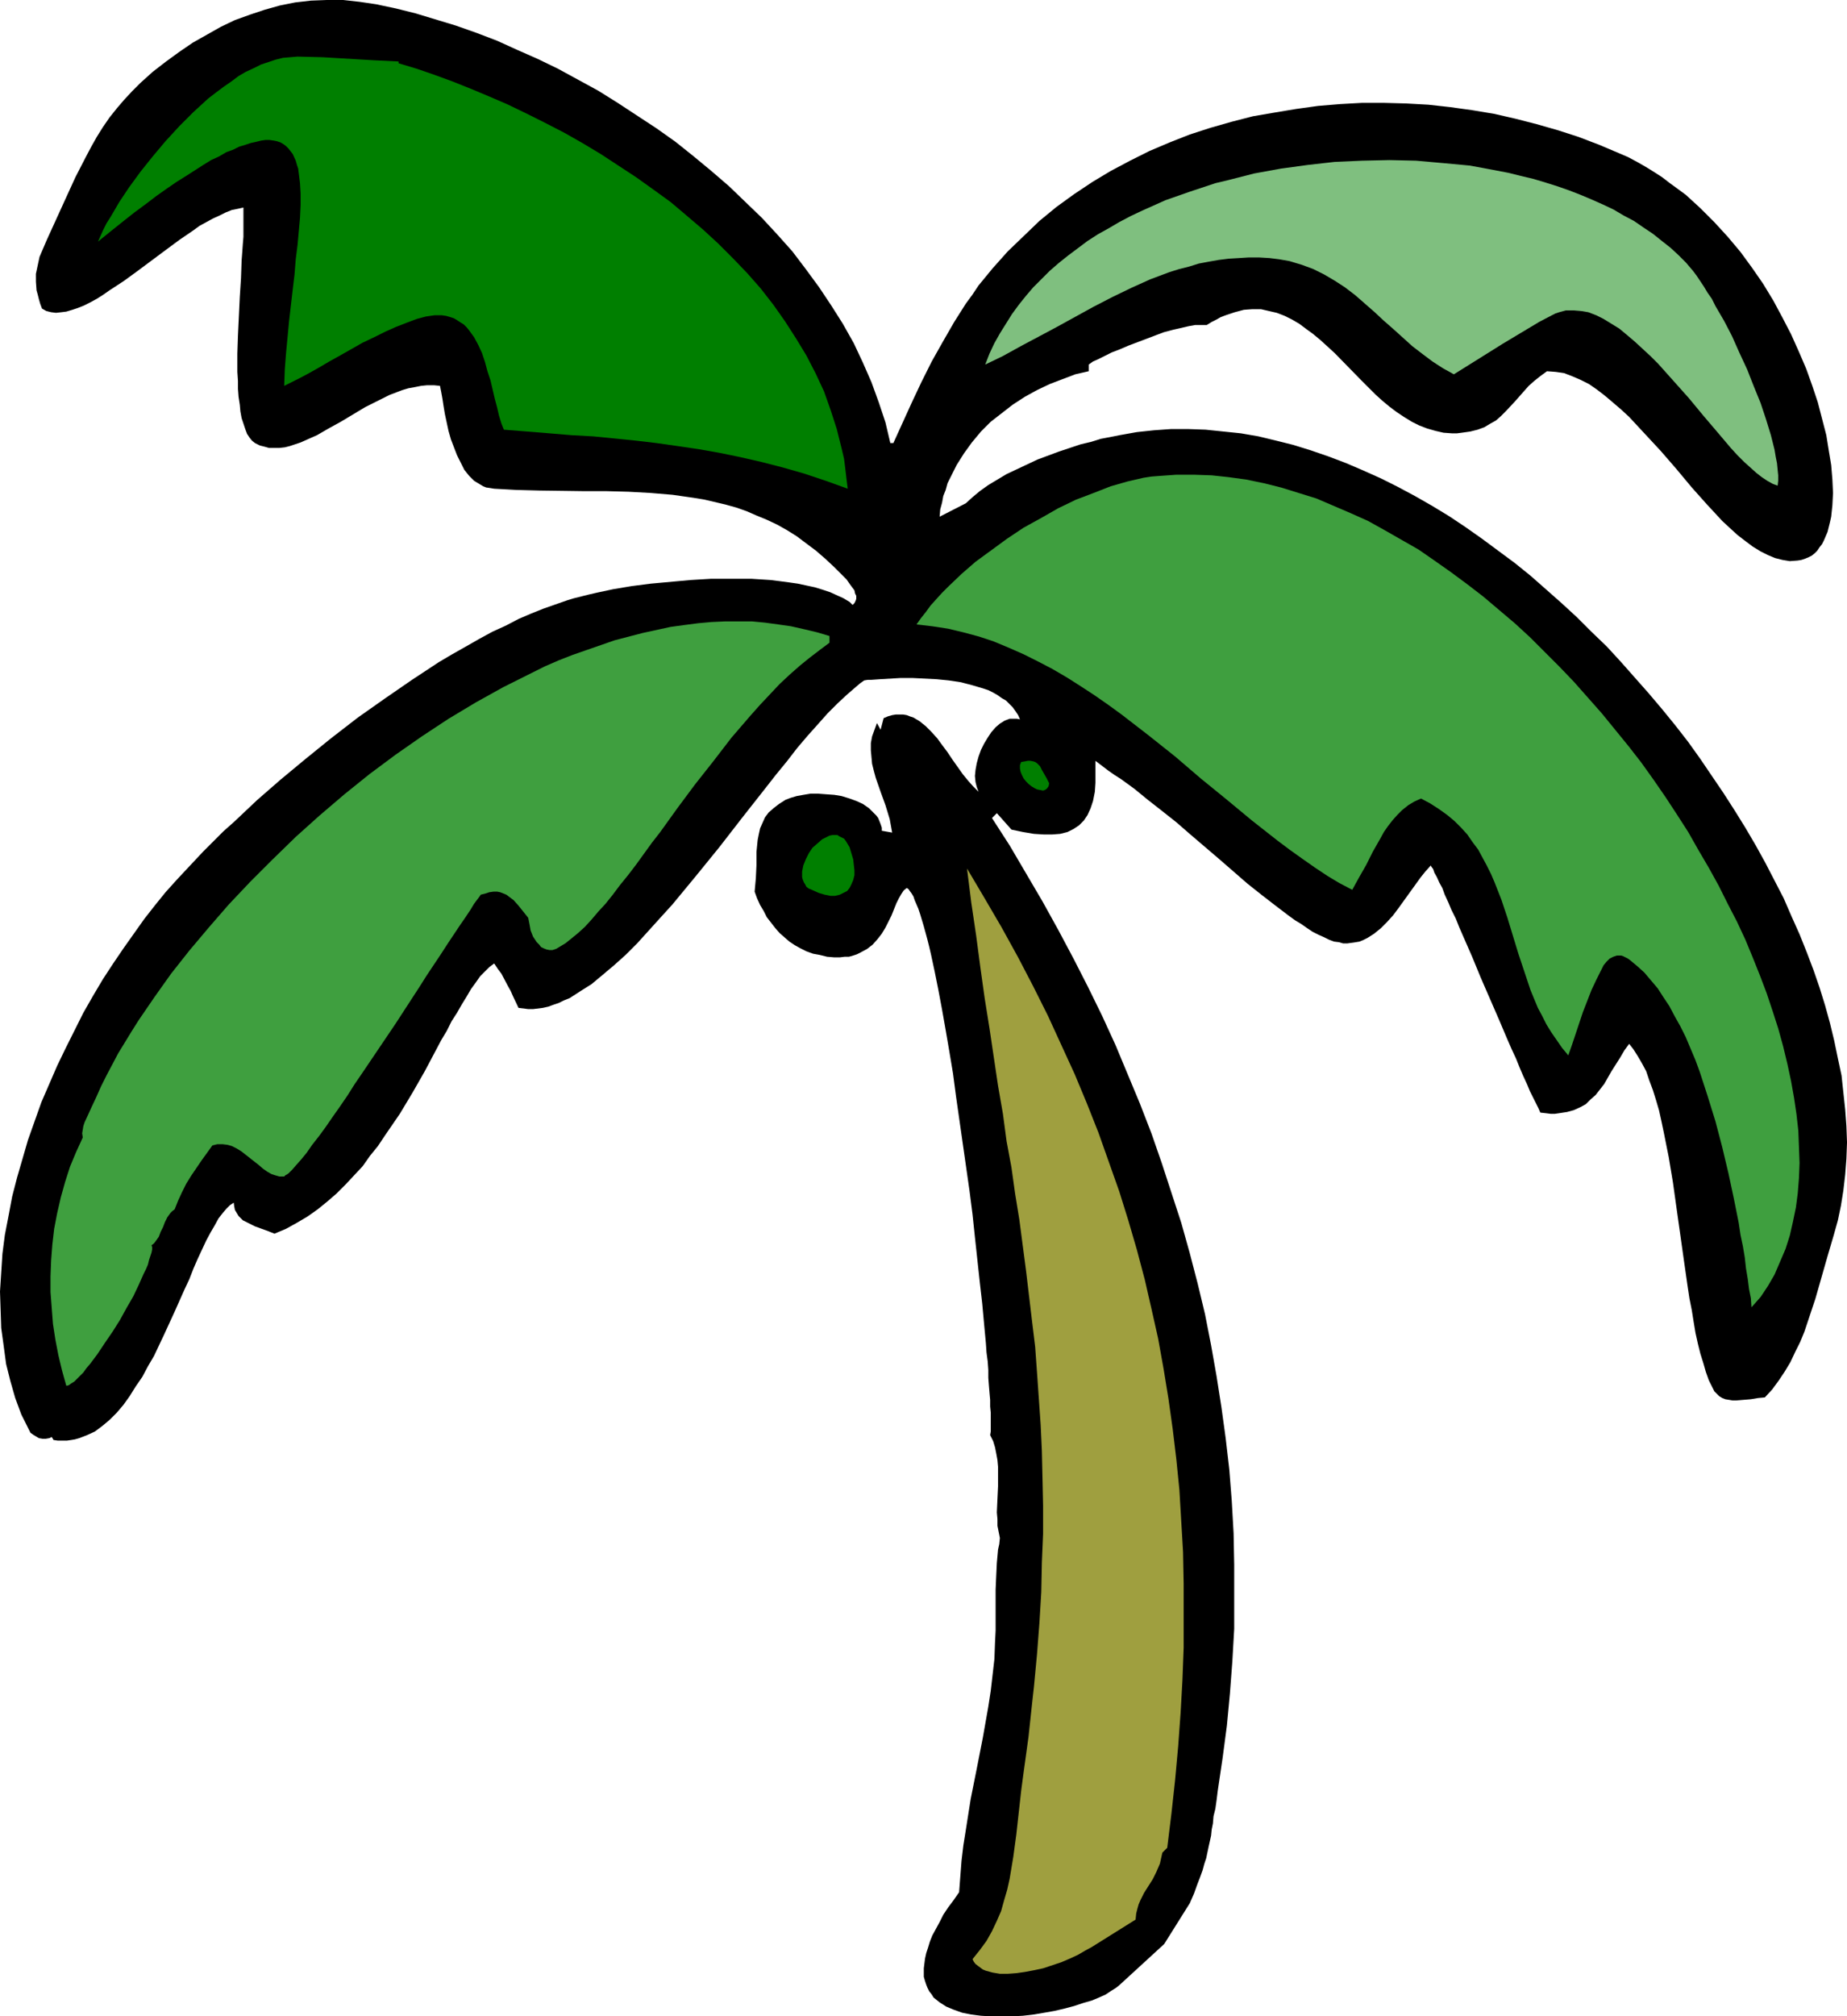
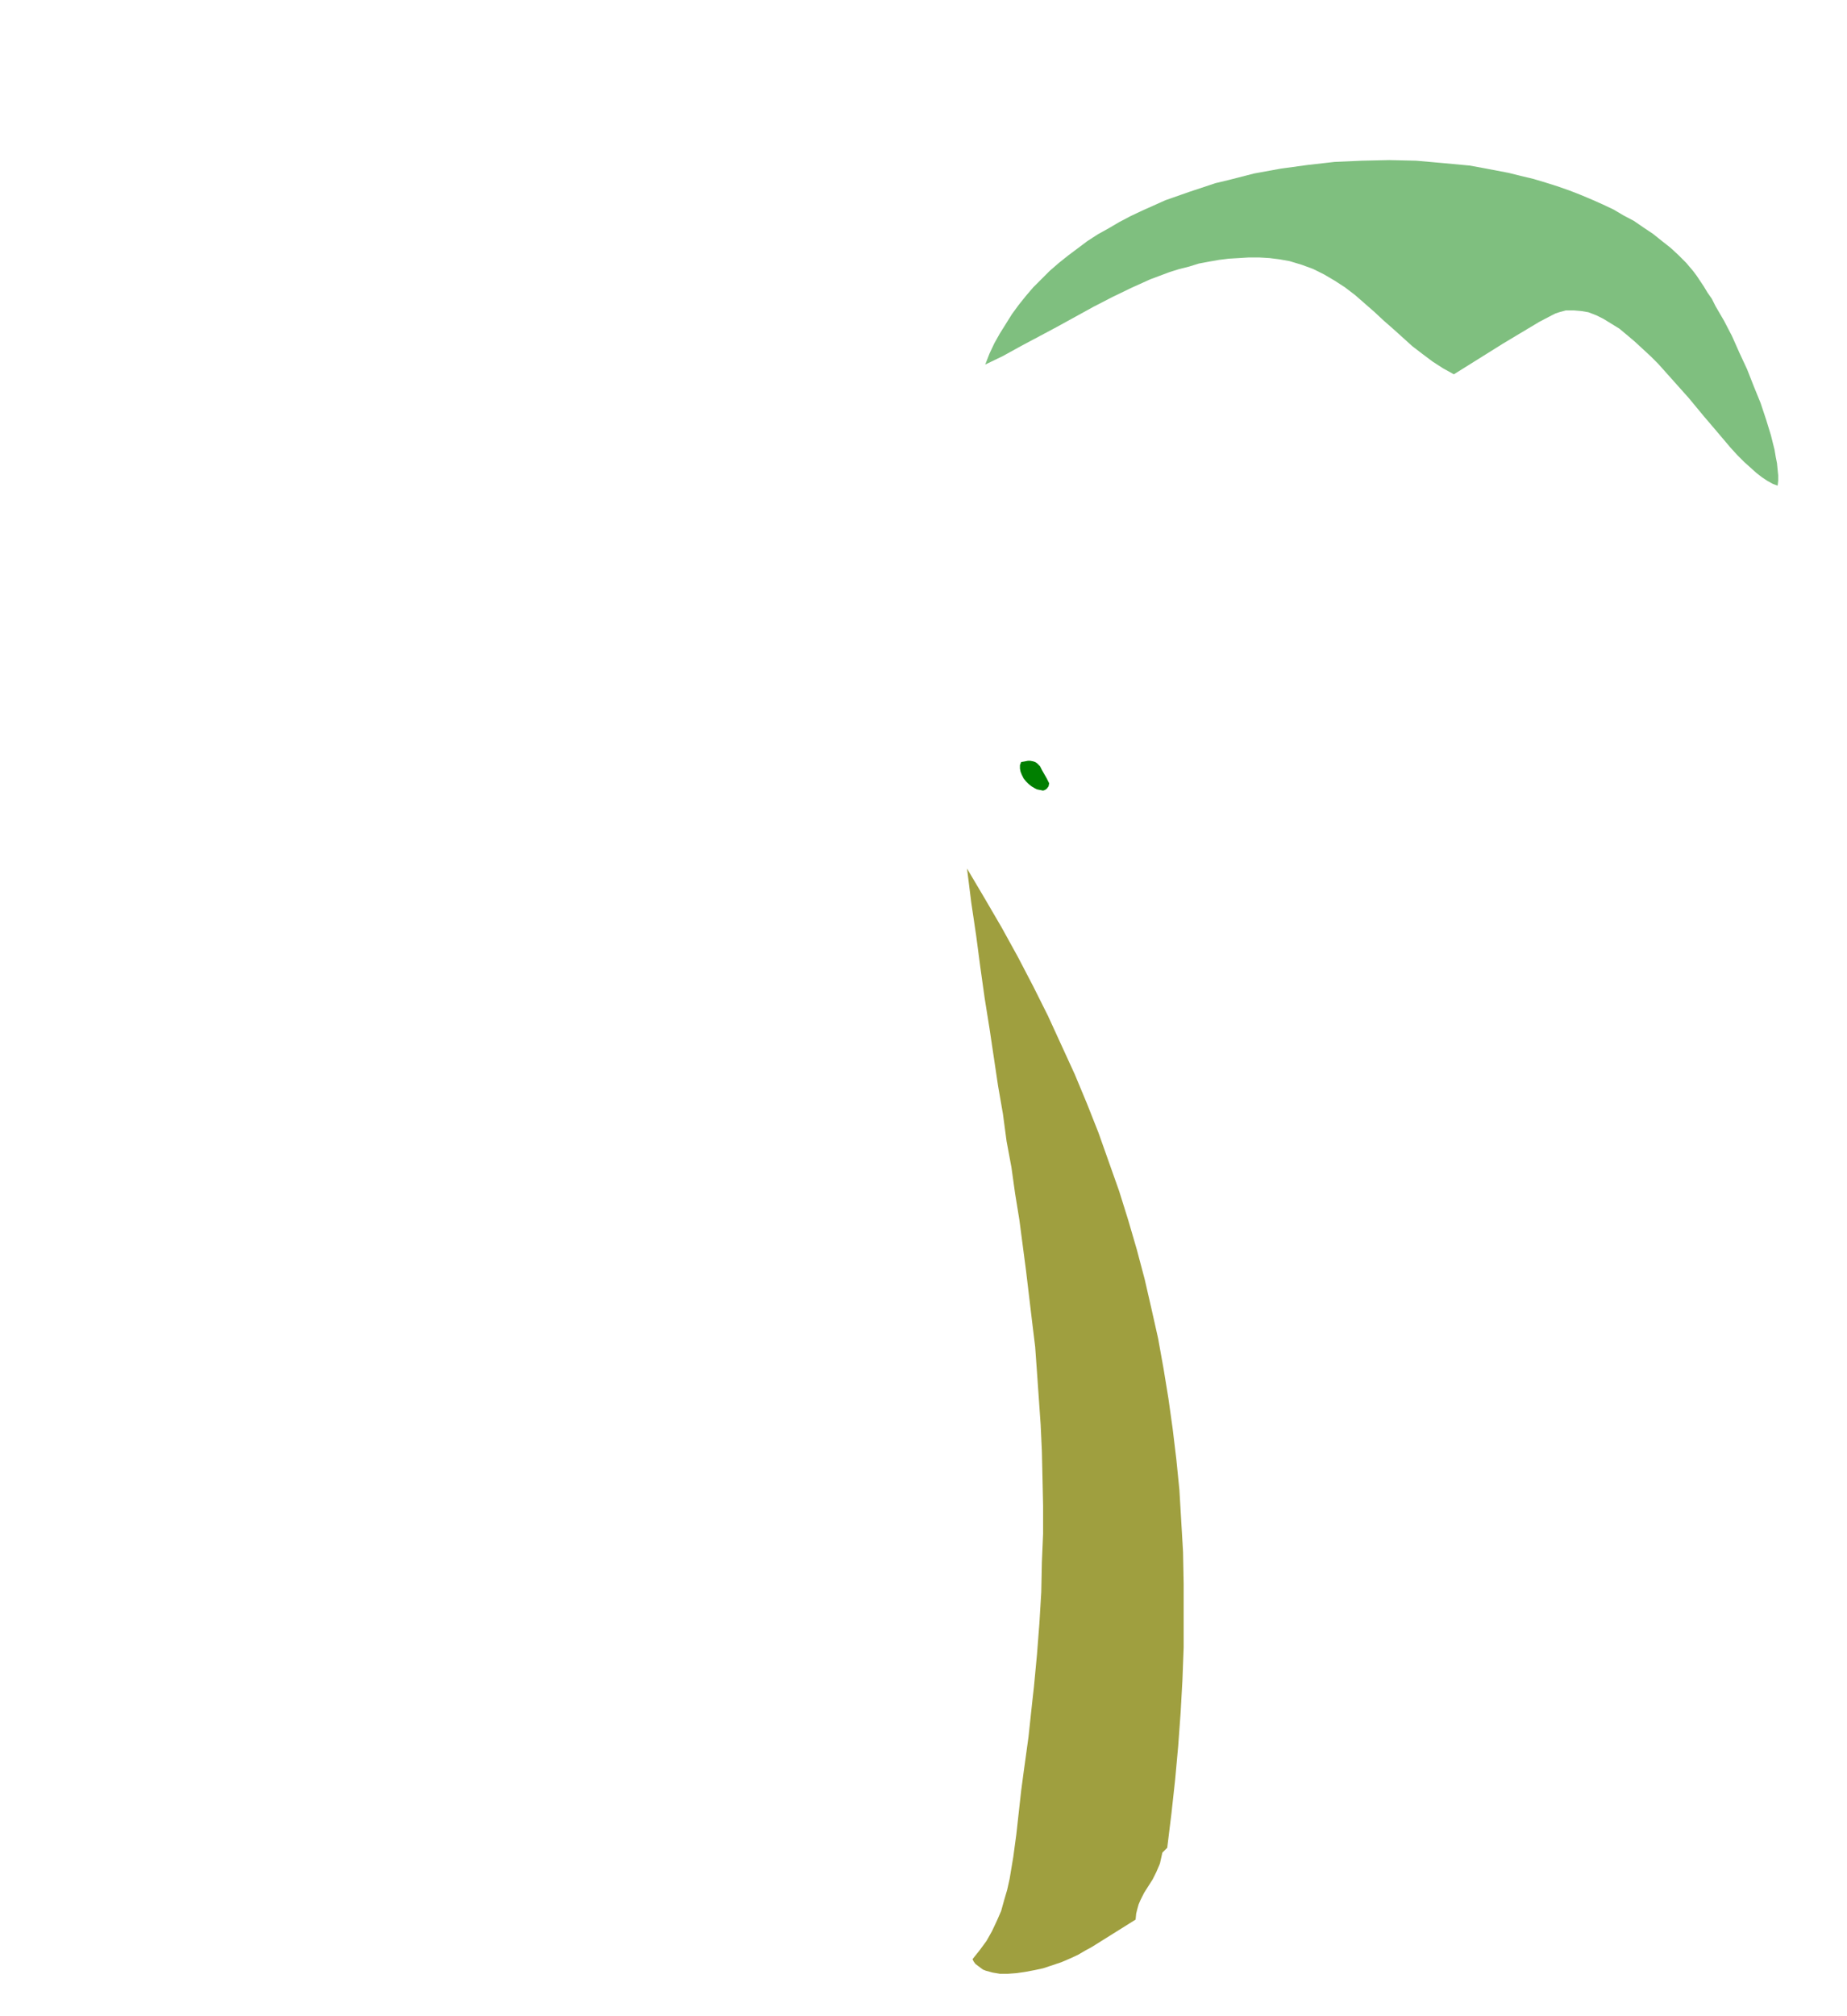
<svg xmlns="http://www.w3.org/2000/svg" xmlns:ns1="http://sodipodi.sourceforge.net/DTD/sodipodi-0.dtd" xmlns:ns2="http://www.inkscape.org/namespaces/inkscape" version="1.0" width="129.766mm" height="141.626mm" id="svg8" ns1:docname="Palm Tree 48.wmf">
  <ns1:namedview id="namedview8" pagecolor="#ffffff" bordercolor="#000000" borderopacity="0.25" ns2:showpageshadow="2" ns2:pageopacity="0.0" ns2:pagecheckerboard="0" ns2:deskcolor="#d1d1d1" ns2:document-units="mm" />
  <defs id="defs1">
    <pattern id="WMFhbasepattern" patternUnits="userSpaceOnUse" width="6" height="6" x="0" y="0" />
  </defs>
-   <path style="fill:#000000;fill-opacity:1;fill-rule:evenodd;stroke:none" d="m 297.182,527.041 -0.808,0.646 -1.293,0.808 -1.454,0.969 -1.778,0.808 -1.939,0.808 -2.262,0.646 -2.424,0.808 -2.424,0.646 -2.747,0.646 -2.747,0.485 -2.909,0.485 -2.747,0.323 -2.909,0.162 h -2.909 -2.747 l -2.586,-0.162 -2.586,-0.323 -2.424,-0.485 -2.262,-0.808 -1.939,-0.808 -1.778,-1.131 -0.808,-0.646 -0.808,-0.646 -0.485,-0.808 -0.646,-0.808 -0.485,-0.969 -0.323,-0.808 -0.323,-0.969 -0.323,-1.131 v -1.131 -1.131 l 0.162,-1.293 0.162,-1.293 0.323,-1.454 0.485,-1.454 0.485,-1.616 0.646,-1.616 0.97,-1.777 0.97,-1.777 0.97,-1.939 1.293,-1.939 1.454,-1.939 1.454,-2.1 0.323,-4.201 0.323,-4.201 0.485,-4.039 0.646,-4.039 1.293,-8.24 1.616,-8.078 1.616,-8.24 1.454,-8.24 0.646,-4.201 0.485,-4.201 0.485,-4.201 0.162,-4.362 0.162,-3.231 v -10.825 l 0.162,-3.716 0.162,-3.393 0.323,-3.555 0.323,-1.454 0.162,-1.616 -0.323,-1.616 -0.323,-1.616 v -1.777 l -0.162,-1.777 0.162,-3.555 0.162,-3.393 v -3.555 -1.616 l -0.162,-1.777 -0.323,-1.777 -0.323,-1.616 -0.485,-1.616 -0.808,-1.616 0.162,-0.969 v -0.969 -1.293 -1.293 -1.454 l -0.162,-1.616 v -1.777 l -0.162,-1.777 -0.162,-1.939 -0.162,-2.1 v -2.1 l -0.162,-2.262 -0.323,-2.424 -0.162,-2.424 -0.485,-5.17 -0.485,-5.332 -0.646,-5.655 -0.646,-5.978 -0.646,-5.978 -0.646,-6.14 -0.808,-6.301 -1.778,-12.441 -1.778,-12.441 -0.808,-6.14 -0.97,-5.817 -0.97,-5.655 -0.97,-5.493 -0.97,-5.17 -0.97,-4.847 -0.485,-2.262 -0.485,-2.262 -0.485,-2.1 -0.485,-1.939 -0.485,-1.777 -0.485,-1.777 -0.485,-1.616 -0.485,-1.616 -0.485,-1.454 -0.485,-1.131 -0.485,-1.131 -0.323,-0.969 -0.485,-0.808 -0.485,-0.646 -0.323,-0.485 -0.485,-0.323 -0.808,0.646 -0.646,0.969 -0.646,1.131 -0.646,1.293 -0.646,1.616 -0.646,1.616 -0.808,1.616 -0.808,1.616 -0.97,1.616 -1.131,1.454 -1.293,1.454 -1.454,1.131 -1.778,0.969 -0.97,0.485 -0.97,0.323 -1.131,0.323 h -1.131 l -1.293,0.162 h -1.454 l -1.939,-0.162 -1.939,-0.485 -1.778,-0.323 -1.778,-0.646 -1.616,-0.808 -1.454,-0.808 -1.454,-0.969 -1.293,-1.131 -1.293,-1.131 -1.131,-1.293 -1.131,-1.454 -1.131,-1.454 -0.808,-1.616 -0.97,-1.616 -0.808,-1.777 -0.646,-1.777 0.323,-3.555 0.162,-3.393 v -3.555 l 0.162,-1.616 0.162,-1.616 0.323,-1.616 0.323,-1.454 0.646,-1.454 0.646,-1.454 0.97,-1.293 1.293,-1.131 1.454,-1.131 1.778,-1.131 1.293,-0.485 1.616,-0.485 1.778,-0.323 1.939,-0.323 h 1.939 l 2.101,0.162 2.262,0.162 1.939,0.323 2.101,0.646 1.778,0.646 1.778,0.808 1.616,1.131 1.293,1.293 0.646,0.646 0.485,0.646 0.646,1.616 0.323,0.969 v 0.808 l 2.747,0.485 -0.323,-1.777 -0.323,-1.777 -1.131,-3.716 -1.293,-3.555 -1.293,-3.716 -0.485,-1.777 -0.485,-1.939 -0.162,-1.777 -0.162,-1.777 v -1.939 l 0.323,-1.777 0.646,-1.777 0.646,-1.777 0.97,1.777 0.808,-3.07 1.131,-0.485 1.131,-0.323 0.97,-0.162 h 0.97 0.97 l 0.97,0.162 0.808,0.323 0.97,0.323 1.616,0.969 1.616,1.293 1.454,1.454 1.616,1.777 1.293,1.777 1.454,1.939 1.293,1.939 2.747,3.878 1.454,1.777 1.293,1.454 1.454,1.454 -0.485,-1.293 -0.323,-1.293 -0.162,-1.616 0.162,-1.616 0.323,-1.777 0.485,-1.777 0.646,-1.777 0.808,-1.616 0.97,-1.616 0.97,-1.454 1.131,-1.293 1.131,-0.969 1.293,-0.808 1.293,-0.485 h 0.646 0.646 0.646 l 0.808,0.162 -0.485,-1.131 -0.646,-0.969 -0.808,-1.131 -0.808,-0.808 -0.97,-0.969 -1.131,-0.646 -1.131,-0.808 -1.131,-0.646 -1.293,-0.646 -1.454,-0.485 -2.747,-0.808 -3.07,-0.808 -3.232,-0.485 -3.232,-0.323 -3.232,-0.162 -3.232,-0.162 h -3.07 l -2.747,0.162 -2.747,0.162 -2.262,0.162 h -0.97 l -0.97,0.162 -1.131,0.808 -1.131,0.969 -2.424,2.1 -2.424,2.262 -2.586,2.585 -2.586,2.908 -2.747,3.07 -2.747,3.231 -2.747,3.555 -2.909,3.555 -2.909,3.716 -5.979,7.594 -6.141,7.917 -6.302,7.755 -3.07,3.716 -3.07,3.716 -3.232,3.555 -3.07,3.393 -3.07,3.393 -3.07,3.07 -3.07,2.747 -3.07,2.585 -2.909,2.424 -3.07,1.939 -2.747,1.777 -1.616,0.646 -1.293,0.646 -1.454,0.485 -1.293,0.485 -1.454,0.323 -1.293,0.162 -1.293,0.162 h -1.293 l -1.293,-0.162 -1.293,-0.162 -1.454,-3.07 -0.646,-1.454 -0.808,-1.454 -1.616,-3.07 -0.97,-1.293 -0.97,-1.454 -1.293,0.969 -1.131,1.131 -1.293,1.293 -1.131,1.616 -1.293,1.777 -1.131,1.939 -1.293,2.1 -1.293,2.262 -1.454,2.262 -1.293,2.585 -1.454,2.424 -1.454,2.747 -2.909,5.493 -3.232,5.655 -3.394,5.655 -3.878,5.655 -1.939,2.908 -2.101,2.585 -1.939,2.747 -2.262,2.424 -2.262,2.424 -2.424,2.424 -2.424,2.1 -2.586,2.1 -2.747,1.939 -2.747,1.616 -2.909,1.616 -3.07,1.293 -1.616,-0.646 -1.778,-0.646 -1.778,-0.646 -1.616,-0.808 -1.616,-0.808 -0.485,-0.485 -0.646,-0.646 -0.485,-0.808 -0.485,-0.808 -0.162,-0.808 -0.162,-1.131 -0.97,0.646 -0.97,0.969 -0.97,1.131 -1.131,1.454 -0.97,1.777 -1.131,1.939 -1.131,2.1 -1.131,2.424 -1.131,2.424 -1.131,2.585 -1.131,2.908 -1.293,2.747 -2.586,5.817 -2.747,5.978 -2.747,5.817 -1.616,2.747 -1.454,2.747 -1.778,2.585 -1.616,2.585 -1.616,2.262 -1.778,2.1 -1.939,1.939 -1.939,1.616 -1.939,1.454 -2.101,0.969 -2.101,0.808 -1.131,0.323 -0.97,0.162 -1.131,0.162 h -1.131 -1.293 l -1.131,-0.162 -0.485,-0.808 -0.646,0.323 -0.97,0.162 H 11.312 L 10.342,381.789 9.534,381.305 8.726,380.82 8.08,380.335 7.757,379.689 5.656,375.488 4.04,371.126 2.747,366.602 1.616,362.078 0.97,357.231 0.323,352.545 0.162,347.698 0,342.851 l 0.323,-5.009 0.323,-5.009 0.646,-5.009 0.97,-5.009 0.97,-5.17 1.293,-5.009 1.454,-5.009 1.454,-5.009 1.778,-5.009 1.778,-5.009 2.101,-4.847 2.101,-4.847 2.262,-4.686 2.424,-4.847 2.262,-4.524 2.586,-4.524 2.586,-4.362 2.747,-4.201 2.747,-4.039 2.747,-3.878 2.747,-3.878 2.909,-3.716 2.747,-3.393 2.909,-3.231 2.262,-2.424 2.424,-2.585 2.424,-2.585 2.586,-2.585 2.747,-2.747 2.909,-2.585 5.979,-5.655 6.302,-5.493 6.626,-5.493 6.787,-5.493 7.11,-5.493 7.11,-5.009 7.272,-5.009 7.11,-4.686 3.555,-2.1 3.717,-2.1 3.394,-1.939 3.555,-1.939 3.555,-1.616 3.394,-1.777 3.394,-1.454 3.232,-1.293 3.232,-1.131 3.232,-1.131 1.616,-0.485 1.939,-0.485 1.939,-0.485 2.101,-0.485 2.262,-0.485 2.262,-0.485 4.848,-0.808 5.01,-0.646 5.333,-0.485 5.333,-0.485 5.333,-0.323 h 5.494 5.333 l 5.01,0.323 2.586,0.323 2.424,0.323 2.262,0.323 2.262,0.485 2.262,0.485 2.101,0.646 1.939,0.646 1.778,0.808 1.778,0.808 1.616,0.969 0.808,0.808 0.485,-0.485 0.323,-0.646 0.162,-0.485 v -0.808 l -0.323,-0.646 -0.162,-0.808 -0.97,-1.293 -1.131,-1.616 -1.131,-1.131 -1.131,-1.131 -0.485,-0.485 -0.485,-0.485 -2.424,-2.262 -2.424,-2.1 -2.586,-1.939 -2.586,-1.939 -2.586,-1.616 -2.586,-1.454 -2.747,-1.293 -2.747,-1.131 -2.586,-1.131 -2.747,-0.969 -2.909,-0.808 -2.747,-0.646 -2.747,-0.646 -2.909,-0.485 -5.656,-0.808 -5.818,-0.485 -5.818,-0.323 -5.979,-0.162 h -5.979 l -11.797,-0.162 -6.141,-0.162 -5.818,-0.323 -0.97,-0.162 -1.131,-0.162 -0.808,-0.323 -0.808,-0.485 -0.808,-0.485 -0.808,-0.485 -1.293,-1.293 -1.293,-1.616 -0.97,-1.939 -0.97,-1.939 -0.808,-2.1 -0.808,-2.1 -0.646,-2.262 -0.97,-4.524 -0.323,-1.939 -0.323,-2.1 -0.323,-1.777 -0.323,-1.616 -1.616,-0.162 h -1.778 l -1.616,0.162 -1.616,0.323 -1.778,0.323 -1.616,0.485 -3.394,1.293 -3.232,1.616 -3.232,1.616 -3.232,1.939 -3.232,1.939 -3.232,1.777 -3.07,1.777 -2.909,1.293 -1.454,0.646 -1.454,0.485 -1.454,0.485 -1.293,0.323 -1.454,0.162 h -1.454 -1.293 l -1.131,-0.323 -1.293,-0.323 -1.293,-0.646 -0.808,-0.646 -0.646,-0.808 -0.646,-0.969 -0.485,-1.293 -0.485,-1.454 -0.485,-1.454 -0.323,-1.777 -0.162,-1.777 -0.323,-2.1 -0.162,-2.1 v -2.1 l -0.162,-2.424 v -4.847 l 0.162,-4.847 0.485,-10.179 0.323,-5.009 0.162,-4.686 0.162,-2.1 0.162,-2.262 0.162,-1.939 v -1.939 -1.616 -3.07 -1.131 l -1.454,0.323 -1.616,0.323 -1.616,0.646 -1.616,0.808 -1.778,0.808 -1.778,0.969 -1.778,0.969 -1.778,1.293 -3.555,2.424 -3.717,2.747 -7.595,5.655 -3.555,2.585 -3.717,2.424 -1.616,1.131 -1.778,1.131 -1.778,0.969 -1.616,0.808 -1.616,0.646 -1.454,0.485 -1.616,0.485 -1.293,0.162 -1.454,0.162 -1.293,-0.162 -1.293,-0.323 -1.131,-0.646 -0.485,-1.293 -0.323,-1.131 -0.323,-1.293 -0.323,-1.131 -0.162,-2.262 V 72.706 l 0.485,-2.262 0.485,-2.262 0.97,-2.262 0.97,-2.262 5.01,-10.987 2.586,-5.655 2.747,-5.332 1.454,-2.747 1.454,-2.585 1.616,-2.585 1.778,-2.585 1.939,-2.424 1.939,-2.262 2.101,-2.262 2.262,-2.262 3.232,-2.908 3.555,-2.747 3.555,-2.585 3.555,-2.424 L 54.944,9.209 58.661,7.109 62.378,5.332 66.418,3.878 70.296,2.585 74.336,1.454 78.376,0.646 82.578,0.162 86.779,0 h 4.363 l 4.363,0.485 4.363,0.646 5.333,1.131 5.171,1.293 5.333,1.616 5.333,1.616 5.494,1.939 5.494,2.1 5.333,2.424 5.494,2.424 5.333,2.585 5.333,2.908 5.333,2.908 5.171,3.231 5.171,3.393 5.171,3.393 5.01,3.555 4.848,3.878 4.686,3.878 4.686,4.039 4.363,4.201 4.363,4.201 4.04,4.362 4.04,4.524 3.555,4.686 3.555,4.847 3.232,4.847 3.07,4.847 2.909,5.17 2.424,5.17 2.262,5.17 1.939,5.332 1.778,5.332 1.293,5.493 h 0.808 l 2.424,-5.332 2.424,-5.332 2.586,-5.493 2.747,-5.493 2.909,-5.17 3.07,-5.332 3.07,-4.847 1.778,-2.424 1.616,-2.424 3.717,-4.524 4.04,-4.524 4.202,-4.039 4.202,-4.039 4.525,-3.716 4.686,-3.393 4.848,-3.231 4.848,-2.908 5.171,-2.747 5.171,-2.585 5.333,-2.262 5.333,-2.1 5.494,-1.777 5.656,-1.616 5.656,-1.454 5.656,-0.969 5.818,-0.969 5.818,-0.808 5.818,-0.485 5.818,-0.323 h 5.818 l 5.979,0.162 5.818,0.323 5.818,0.646 5.818,0.808 5.818,0.969 5.656,1.293 5.656,1.454 5.656,1.616 5.494,1.777 5.494,2.1 5.333,2.262 2.262,0.969 2.424,1.293 2.262,1.293 2.101,1.293 2.262,1.454 2.101,1.616 4.202,3.07 3.878,3.555 3.717,3.716 3.555,3.878 3.394,4.039 3.07,4.201 2.909,4.201 2.747,4.524 2.424,4.524 2.262,4.362 2.101,4.686 1.939,4.524 1.616,4.524 1.454,4.362 1.131,4.362 1.131,4.362 0.646,4.039 0.646,3.878 0.323,3.878 0.162,3.555 -0.162,3.231 -0.323,3.07 -0.323,1.454 -0.323,1.293 -0.323,1.293 -0.485,1.131 -0.485,1.131 -0.485,0.969 -0.646,0.808 -0.646,0.969 -0.646,0.646 -0.808,0.646 -0.97,0.485 -0.808,0.323 -0.97,0.323 -0.97,0.162 -2.101,0.162 -1.939,-0.323 -1.939,-0.485 -1.939,-0.808 -1.939,-0.969 -2.101,-1.293 -1.939,-1.454 -2.101,-1.616 -1.939,-1.777 -2.101,-1.939 -1.939,-2.1 -2.101,-2.262 -4.04,-4.524 -4.04,-4.847 -4.202,-4.847 -4.202,-4.524 -2.101,-2.262 -2.101,-2.262 -2.101,-1.939 -2.262,-1.939 -2.101,-1.777 -2.101,-1.616 -2.101,-1.454 -2.262,-1.131 -2.262,-0.969 -2.101,-0.808 -2.262,-0.323 -2.262,-0.162 -1.778,1.293 -1.616,1.293 -1.454,1.293 -1.293,1.454 -2.424,2.747 -2.424,2.585 -1.293,1.293 -1.293,1.131 -1.454,0.808 -1.616,0.969 -1.778,0.646 -1.939,0.485 -2.262,0.323 -1.293,0.162 h -1.293 l -2.262,-0.162 -2.101,-0.485 -2.262,-0.646 -2.101,-0.808 -1.939,-0.969 -2.101,-1.293 -1.939,-1.293 -1.939,-1.454 -1.939,-1.616 -1.778,-1.616 -3.717,-3.716 -7.11,-7.271 -3.717,-3.393 -1.939,-1.616 -1.778,-1.293 -1.939,-1.454 -1.939,-1.131 -1.939,-0.969 -2.101,-0.808 -2.101,-0.485 -2.101,-0.485 h -2.262 l -2.262,0.162 -2.424,0.646 -2.424,0.808 -1.293,0.485 -1.131,0.646 -1.293,0.646 -1.293,0.808 h -0.808 -0.646 -1.616 l -1.778,0.323 -2.101,0.485 -2.101,0.485 -2.424,0.646 -4.686,1.777 -4.686,1.777 -2.262,0.969 -2.101,0.808 -1.939,0.969 -1.616,0.808 -1.454,0.646 -1.131,0.808 v 1.777 l -3.555,0.808 -3.394,1.293 -3.394,1.293 -3.394,1.616 -3.232,1.777 -3.232,2.1 -2.909,2.262 -2.909,2.262 -2.586,2.585 -2.424,2.908 -2.101,2.908 -1.939,3.07 -1.616,3.231 -0.808,1.616 -0.485,1.777 -0.646,1.616 -0.323,1.777 -0.485,1.777 -0.162,1.939 6.949,-3.555 1.778,-1.616 1.939,-1.616 2.262,-1.616 2.424,-1.454 2.424,-1.454 2.747,-1.293 2.747,-1.293 2.747,-1.293 5.656,-2.1 2.909,-0.969 2.909,-0.969 2.747,-0.646 2.586,-0.808 2.586,-0.485 2.424,-0.485 4.525,-0.808 4.525,-0.485 4.525,-0.323 h 4.686 l 4.525,0.162 4.686,0.485 4.686,0.485 4.686,0.808 4.686,1.131 4.525,1.131 4.686,1.454 4.686,1.616 4.686,1.777 4.525,1.939 4.686,2.1 4.525,2.262 4.525,2.424 4.525,2.585 4.525,2.747 4.363,2.908 4.363,3.07 4.363,3.231 4.363,3.231 4.202,3.393 4.04,3.555 4.202,3.716 4.04,3.716 3.878,3.878 4.04,3.878 3.717,4.039 3.717,4.201 3.717,4.201 3.555,4.201 3.555,4.362 3.394,4.362 3.232,4.524 3.07,4.524 3.07,4.524 2.909,4.524 2.909,4.686 2.747,4.686 2.586,4.686 2.424,4.686 2.424,4.686 2.101,4.847 2.101,4.686 1.939,4.847 1.778,4.686 1.616,4.686 1.454,4.686 1.293,4.686 1.131,4.686 0.97,4.686 0.97,4.524 0.485,4.524 0.485,4.524 0.323,4.362 0.162,4.362 -0.162,4.362 -0.323,4.201 -0.485,4.201 -0.646,4.039 -0.808,3.878 -1.131,4.039 -1.616,5.493 -1.616,5.655 -1.616,5.655 -1.939,5.817 -0.97,2.908 -1.131,2.747 -1.293,2.585 -1.293,2.747 -1.454,2.424 -1.616,2.424 -1.778,2.424 -1.939,2.1 -1.778,0.162 -1.939,0.323 -1.939,0.162 -1.939,0.162 h -0.97 l -0.97,-0.162 -0.97,-0.162 -0.808,-0.323 -0.808,-0.485 -0.646,-0.646 -0.646,-0.646 -0.485,-0.969 -0.97,-1.939 -0.808,-2.262 -0.646,-2.262 -0.808,-2.585 -0.646,-2.585 -0.646,-2.908 -0.485,-2.908 -0.485,-3.07 -0.646,-3.231 -0.485,-3.231 -0.97,-6.786 -1.939,-13.733 -0.97,-6.948 -1.131,-6.786 -0.646,-3.231 -0.646,-3.231 -0.646,-3.07 -0.646,-2.908 -0.808,-2.747 -0.808,-2.585 -0.97,-2.585 -0.808,-2.424 -1.131,-2.1 -1.131,-1.939 -1.131,-1.777 -1.131,-1.454 -1.293,1.777 -1.131,1.939 -1.131,1.777 -1.131,1.777 -1.939,3.393 -1.131,1.454 -1.131,1.454 -1.293,1.131 -1.293,1.293 -1.454,0.808 -1.778,0.808 -1.778,0.485 -2.101,0.323 -1.131,0.162 h -1.131 l -1.293,-0.162 -1.454,-0.162 -0.485,-1.131 -0.646,-1.293 -0.808,-1.616 -0.808,-1.616 -0.808,-1.939 -0.97,-2.1 -0.97,-2.262 -0.97,-2.424 -1.131,-2.424 -1.131,-2.585 -2.262,-5.332 -4.848,-11.148 -2.262,-5.493 -2.262,-5.17 -1.131,-2.585 -0.97,-2.424 -1.131,-2.262 -0.808,-1.939 -0.97,-2.1 -0.646,-1.777 -0.808,-1.454 -0.646,-1.454 -0.646,-1.131 -0.323,-0.969 -0.485,-0.646 -0.162,-0.323 -1.454,1.616 -1.293,1.616 -2.909,4.039 -2.909,4.039 -1.454,1.939 -1.616,1.777 -1.616,1.616 -1.778,1.454 -1.778,1.131 -0.97,0.485 -1.131,0.485 -0.97,0.162 -1.131,0.162 -1.131,0.162 h -1.131 l -1.131,-0.323 -1.293,-0.162 -1.293,-0.485 -1.293,-0.646 -1.454,-0.646 -1.616,-0.808 -1.454,-0.969 -1.616,-1.131 -1.616,-0.969 -1.778,-1.293 -3.394,-2.585 -3.555,-2.747 -3.878,-3.07 -3.717,-3.231 -3.717,-3.231 -7.757,-6.624 -3.717,-3.231 -3.878,-3.07 -3.717,-2.908 -3.555,-2.908 -3.555,-2.585 -1.778,-1.131 -1.616,-1.131 -3.394,-2.585 v 2.908 2.908 l -0.162,2.424 -0.485,2.424 -0.646,1.939 -0.808,1.777 -0.97,1.454 -1.293,1.293 -1.454,0.969 -1.616,0.808 -1.939,0.485 -2.101,0.162 h -2.262 l -2.586,-0.162 -2.909,-0.485 -3.07,-0.646 -3.878,-4.362 -1.293,1.293 4.686,7.271 4.363,7.432 4.363,7.432 4.202,7.594 4.04,7.594 3.878,7.594 3.717,7.594 3.555,7.755 3.232,7.755 3.232,7.755 3.07,7.917 2.747,7.917 2.586,7.917 2.586,7.917 2.262,8.078 2.101,8.078 1.939,8.079 1.616,8.24 1.454,8.24 1.293,8.24 1.131,8.24 0.97,8.402 0.646,8.24 0.485,8.563 0.162,8.402 v 8.402 8.563 l -0.485,8.563 -0.646,8.563 -0.808,8.563 -1.131,8.563 -1.293,8.725 -0.323,2.585 -0.323,2.262 -0.485,1.939 -0.162,1.939 -0.323,1.616 -0.162,1.616 -0.646,2.908 -0.646,3.07 -0.485,1.454 -0.485,1.777 -0.646,1.777 -0.808,2.1 -0.808,2.262 -1.131,2.585 -6.787,10.825 z" id="path1" />
-   <path style="fill:#9f9f3f;fill-opacity:1;fill-rule:evenodd;stroke:none" d="m 301.545,509.591 0.162,-1.616 0.323,-1.293 0.323,-1.131 0.485,-1.131 0.97,-1.939 1.131,-1.777 1.131,-1.777 0.97,-1.939 0.485,-1.131 0.485,-1.131 0.323,-1.454 0.323,-1.454 1.293,-1.293 1.131,-9.209 0.97,-8.886 0.808,-8.886 0.646,-8.886 0.485,-8.725 0.323,-8.563 v -8.563 -8.402 l -0.162,-8.402 -0.485,-8.24 -0.485,-8.24 -0.808,-8.078 -0.97,-8.078 -1.131,-8.078 -1.293,-7.917 -1.454,-8.078 -1.778,-7.917 -1.778,-7.755 -2.101,-7.917 -2.262,-7.755 -2.424,-7.755 -2.747,-7.755 -2.747,-7.755 -3.07,-7.755 -3.232,-7.755 -3.555,-7.755 -3.555,-7.755 -3.878,-7.755 -4.04,-7.755 -4.363,-7.917 -4.525,-7.755 -4.686,-7.917 1.131,9.048 1.293,8.725 1.131,8.563 1.131,8.078 1.293,8.078 1.131,7.594 1.131,7.594 1.293,7.432 0.97,7.271 1.293,6.947 0.97,6.947 1.131,6.947 1.778,13.572 1.616,13.572 0.808,6.624 0.485,6.786 0.485,6.947 0.485,6.947 0.323,6.948 0.162,7.109 0.162,7.432 v 7.432 l -0.323,7.594 -0.162,7.917 -0.485,8.079 -0.646,8.402 -0.808,8.563 -0.485,4.362 -0.97,9.048 -0.646,4.686 -0.646,4.686 -0.646,4.847 -0.646,5.817 -0.323,2.908 -0.323,2.908 -0.808,5.978 -0.485,2.908 -0.485,2.908 -0.646,2.908 -0.808,2.747 -0.808,2.908 -1.131,2.585 -1.293,2.747 -1.454,2.585 -1.778,2.424 -1.939,2.424 0.323,0.646 0.485,0.646 0.646,0.485 1.293,0.969 0.808,0.323 1.778,0.485 1.939,0.323 h 2.101 l 2.262,-0.162 2.262,-0.323 2.586,-0.485 2.262,-0.485 2.424,-0.808 2.424,-0.808 2.262,-0.969 2.101,-0.969 1.939,-1.131 1.778,-0.969 z" id="path2" />
-   <path style="fill:#007f00;fill-opacity:1;fill-rule:evenodd;stroke:none" d="m 105.848,16.803 4.848,1.454 4.686,1.616 4.848,1.777 4.848,1.939 5.01,2.1 4.848,2.1 5.01,2.424 4.848,2.424 5.01,2.585 4.848,2.747 4.848,2.908 4.686,3.07 4.686,3.07 4.525,3.231 4.686,3.393 4.202,3.555 4.363,3.716 4.04,3.716 3.878,3.878 3.878,4.039 3.555,4.039 3.394,4.362 3.07,4.362 2.909,4.524 2.747,4.524 2.424,4.686 2.262,4.847 1.778,5.009 1.616,5.009 1.293,5.17 0.646,2.747 0.323,2.585 0.323,2.747 0.323,2.585 -5.818,-2.1 -5.818,-1.939 -5.656,-1.616 -5.656,-1.454 -5.656,-1.293 -5.494,-1.131 -5.494,-0.969 -5.494,-0.808 -5.656,-0.808 -5.494,-0.646 -11.312,-1.131 -5.818,-0.323 -5.818,-0.485 -5.979,-0.485 -6.141,-0.485 -0.646,-1.616 -0.646,-2.1 -0.485,-2.1 -0.646,-2.424 -1.131,-4.847 -0.808,-2.424 -0.646,-2.424 -0.808,-2.424 -0.97,-2.1 -1.131,-2.1 -1.293,-1.777 -0.646,-0.808 -0.808,-0.808 -0.808,-0.485 -0.97,-0.646 -0.808,-0.485 -0.97,-0.323 -1.131,-0.323 -1.131,-0.162 h -0.97 -0.97 l -1.131,0.162 -1.131,0.162 -2.424,0.646 -2.586,0.969 -2.909,1.131 -2.909,1.293 -2.909,1.454 -3.07,1.454 -5.979,3.393 -2.909,1.616 -2.747,1.616 -2.586,1.454 -2.424,1.293 -2.262,1.131 -0.97,0.485 -0.97,0.485 0.162,-4.362 0.323,-4.201 0.808,-8.563 0.97,-8.402 0.485,-4.039 0.323,-4.039 0.485,-3.878 0.323,-3.555 0.323,-3.555 0.162,-3.393 v -3.07 l -0.162,-2.747 -0.323,-2.585 -0.162,-1.293 -0.323,-0.969 -0.323,-1.131 -0.808,-1.777 -1.131,-1.454 -0.646,-0.646 -0.646,-0.485 -0.808,-0.485 -0.97,-0.323 -0.808,-0.162 -1.131,-0.162 h -1.131 l -1.131,0.162 -1.293,0.323 -1.454,0.323 -1.454,0.485 -1.616,0.485 -1.616,0.808 -1.778,0.646 -1.939,1.131 -2.101,0.969 -2.101,1.293 -2.262,1.454 -2.262,1.454 -2.586,1.616 -2.586,1.777 -2.747,1.939 -2.747,2.1 -3.07,2.262 -3.07,2.424 -3.232,2.585 -3.394,2.747 0.646,-1.454 0.808,-1.777 0.808,-1.616 1.131,-1.777 1.131,-1.939 1.131,-1.939 1.293,-1.939 1.293,-1.939 3.07,-4.201 3.232,-4.039 3.394,-4.039 3.717,-4.039 3.717,-3.716 3.878,-3.555 2.101,-1.616 1.939,-1.454 2.101,-1.454 1.939,-1.454 1.939,-1.131 2.101,-0.969 1.939,-0.969 1.939,-0.646 1.939,-0.646 1.939,-0.485 1.939,-0.162 1.939,-0.162 6.626,0.162 13.574,0.808 6.626,0.323 z" id="path3" />
+   <path style="fill:#9f9f3f;fill-opacity:1;fill-rule:evenodd;stroke:none" d="m 301.545,509.591 0.162,-1.616 0.323,-1.293 0.323,-1.131 0.485,-1.131 0.97,-1.939 1.131,-1.777 1.131,-1.777 0.97,-1.939 0.485,-1.131 0.485,-1.131 0.323,-1.454 0.323,-1.454 1.293,-1.293 1.131,-9.209 0.97,-8.886 0.808,-8.886 0.646,-8.886 0.485,-8.725 0.323,-8.563 v -8.563 -8.402 l -0.162,-8.402 -0.485,-8.24 -0.485,-8.24 -0.808,-8.078 -0.97,-8.078 -1.131,-8.078 -1.293,-7.917 -1.454,-8.078 -1.778,-7.917 -1.778,-7.755 -2.101,-7.917 -2.262,-7.755 -2.424,-7.755 -2.747,-7.755 -2.747,-7.755 -3.07,-7.755 -3.232,-7.755 -3.555,-7.755 -3.555,-7.755 -3.878,-7.755 -4.04,-7.755 -4.363,-7.917 -4.525,-7.755 -4.686,-7.917 1.131,9.048 1.293,8.725 1.131,8.563 1.131,8.078 1.293,8.078 1.131,7.594 1.131,7.594 1.293,7.432 0.97,7.271 1.293,6.947 0.97,6.947 1.131,6.947 1.778,13.572 1.616,13.572 0.808,6.624 0.485,6.786 0.485,6.947 0.485,6.947 0.323,6.948 0.162,7.109 0.162,7.432 v 7.432 l -0.323,7.594 -0.162,7.917 -0.485,8.079 -0.646,8.402 -0.808,8.563 -0.485,4.362 -0.97,9.048 -0.646,4.686 -0.646,4.686 -0.646,4.847 -0.646,5.817 -0.323,2.908 -0.323,2.908 -0.808,5.978 -0.485,2.908 -0.485,2.908 -0.646,2.908 -0.808,2.747 -0.808,2.908 -1.131,2.585 -1.293,2.747 -1.454,2.585 -1.778,2.424 -1.939,2.424 0.323,0.646 0.485,0.646 0.646,0.485 1.293,0.969 0.808,0.323 1.778,0.485 1.939,0.323 h 2.101 l 2.262,-0.162 2.262,-0.323 2.586,-0.485 2.262,-0.485 2.424,-0.808 2.424,-0.808 2.262,-0.969 2.101,-0.969 1.939,-1.131 1.778,-0.969 " id="path2" />
  <path style="fill:#7fbf7f;fill-opacity:1;fill-rule:evenodd;stroke:none" d="m 472.033,128.933 -1.293,-0.485 -1.454,-0.808 -1.454,-0.969 -1.454,-1.131 -1.616,-1.454 -1.616,-1.454 -1.778,-1.777 -1.778,-1.939 -1.778,-2.1 -1.778,-2.1 -3.717,-4.362 -3.878,-4.686 -4.04,-4.524 -4.04,-4.524 -2.101,-2.1 -2.101,-1.939 -2.101,-1.939 -2.101,-1.777 -1.939,-1.616 -2.101,-1.293 -2.101,-1.293 -1.939,-0.969 -2.101,-0.808 -1.939,-0.323 -1.939,-0.162 h -2.101 l -1.778,0.485 -0.97,0.323 -0.97,0.485 -3.394,1.777 -3.232,1.939 -6.464,3.878 -6.464,4.039 -6.464,4.039 -2.909,-1.616 -2.747,-1.777 -2.586,-1.939 -2.747,-2.1 -5.01,-4.524 -2.586,-2.262 -2.424,-2.262 -2.586,-2.262 -2.586,-2.262 -2.747,-2.1 -2.747,-1.777 -2.747,-1.616 -2.909,-1.454 -3.07,-1.131 -1.616,-0.485 -1.616,-0.485 -2.747,-0.485 -2.586,-0.323 -2.747,-0.162 h -2.747 l -2.586,0.162 -2.747,0.162 -2.586,0.323 -2.747,0.485 -2.586,0.485 -2.586,0.808 -2.586,0.646 -2.586,0.808 -5.171,1.939 -5.01,2.262 -5.01,2.424 -5.01,2.585 -9.696,5.332 -4.848,2.585 -4.848,2.585 -4.686,2.585 -4.686,2.262 1.131,-2.908 1.293,-2.747 1.454,-2.585 1.616,-2.585 1.616,-2.585 1.778,-2.424 1.939,-2.424 1.939,-2.262 2.262,-2.262 2.101,-2.1 2.424,-2.1 2.424,-1.939 2.586,-1.939 2.586,-1.939 2.747,-1.777 2.909,-1.616 2.747,-1.616 3.07,-1.616 3.07,-1.454 2.909,-1.293 3.232,-1.454 3.232,-1.131 3.232,-1.131 3.394,-1.131 3.394,-1.131 3.394,-0.808 6.949,-1.777 7.11,-1.293 7.11,-0.969 7.11,-0.808 7.272,-0.323 7.272,-0.162 7.11,0.162 7.272,0.646 6.949,0.646 3.555,0.646 3.394,0.646 3.394,0.646 3.232,0.808 3.394,0.808 3.232,0.969 3.07,0.969 3.232,1.131 2.909,1.131 3.07,1.293 2.909,1.293 2.747,1.293 2.747,1.616 2.747,1.454 2.586,1.777 2.424,1.616 2.424,1.939 2.262,1.777 2.101,1.939 2.101,2.1 0.808,0.969 0.97,1.131 0.97,1.293 0.97,1.454 0.97,1.454 0.97,1.616 1.131,1.616 0.97,1.939 2.262,3.878 2.101,4.039 1.939,4.362 2.101,4.524 1.778,4.524 1.778,4.362 1.454,4.362 1.293,4.201 0.485,1.939 0.485,1.939 0.323,1.939 0.323,1.616 0.162,1.616 0.162,1.616 v 1.454 z" id="path4" />
-   <path style="fill:#3f9f3f;fill-opacity:1;fill-rule:evenodd;stroke:none" d="m 465.084,347.052 -0.162,-2.424 -0.485,-2.424 -0.323,-2.585 -0.485,-2.908 -0.323,-2.908 -0.485,-2.908 -0.646,-3.07 -0.485,-3.231 -1.293,-6.463 -1.454,-6.786 -1.616,-6.786 -1.778,-6.786 -2.101,-6.786 -2.101,-6.463 -1.131,-3.07 -1.293,-3.07 -1.293,-3.07 -1.454,-2.908 -1.454,-2.585 -1.454,-2.747 -1.616,-2.424 -1.454,-2.262 -1.778,-2.1 -1.778,-2.1 -1.778,-1.616 -1.939,-1.616 -0.646,-0.485 -1.293,-0.646 -0.485,-0.162 h -0.646 -0.485 l -0.97,0.323 -0.97,0.485 -0.808,0.808 -0.808,0.969 -0.646,1.293 -1.293,2.585 -1.293,2.747 -2.262,5.817 -0.97,2.908 -1.939,5.817 -0.97,2.747 -1.616,-1.939 -1.454,-2.1 -1.454,-2.1 -1.293,-2.1 -1.131,-2.262 -1.131,-2.1 -1.939,-4.686 -1.616,-4.847 -1.616,-4.847 -2.909,-9.533 -1.616,-4.847 -1.778,-4.524 -0.97,-2.262 -1.131,-2.262 -1.131,-2.1 -1.131,-2.1 -1.454,-1.939 -1.454,-2.1 -1.616,-1.777 -1.778,-1.777 -1.939,-1.616 -2.262,-1.616 -2.262,-1.454 -2.424,-1.293 -1.778,0.808 -1.616,0.969 -1.616,1.293 -1.293,1.293 -1.293,1.454 -1.131,1.454 -1.131,1.616 -0.97,1.777 -1.939,3.393 -1.778,3.555 -1.939,3.393 -1.778,3.231 -3.394,-1.777 -3.232,-1.939 -3.394,-2.262 -3.232,-2.262 -3.394,-2.424 -3.232,-2.424 -6.787,-5.332 -6.626,-5.493 -6.949,-5.655 -6.787,-5.817 -7.11,-5.655 -7.11,-5.493 -3.555,-2.585 -3.717,-2.585 -3.717,-2.424 -3.555,-2.262 -3.878,-2.262 -3.717,-1.939 -3.878,-1.939 -4.04,-1.777 -3.878,-1.616 -3.878,-1.293 -4.202,-1.131 -4.04,-0.969 -4.202,-0.646 -4.202,-0.485 1.131,-1.616 1.293,-1.616 1.293,-1.777 1.454,-1.616 1.616,-1.777 1.616,-1.616 3.555,-3.393 3.717,-3.231 4.202,-3.07 4.202,-3.07 4.363,-2.908 4.686,-2.585 4.525,-2.585 4.686,-2.262 4.686,-1.777 4.525,-1.777 2.262,-0.646 2.262,-0.646 2.101,-0.485 2.101,-0.485 2.101,-0.323 2.101,-0.162 4.525,-0.323 h 4.686 l 4.686,0.162 4.525,0.485 4.686,0.646 4.686,0.969 4.525,1.131 4.686,1.454 4.686,1.454 4.525,1.939 4.525,1.939 4.686,2.1 4.363,2.424 4.525,2.585 4.525,2.585 4.202,2.908 4.363,3.07 4.363,3.231 4.202,3.231 4.202,3.555 4.202,3.555 4.04,3.716 3.878,3.878 3.878,3.878 3.878,4.039 3.717,4.201 3.717,4.201 3.555,4.362 3.555,4.362 3.394,4.362 3.232,4.524 3.232,4.686 3.07,4.686 2.909,4.524 2.747,4.847 2.747,4.686 2.586,4.686 2.424,4.847 2.424,4.686 2.262,4.847 1.939,4.686 1.939,4.847 1.778,4.686 1.616,4.847 1.454,4.524 1.293,4.686 1.131,4.686 0.97,4.524 0.808,4.524 0.646,4.362 0.485,4.362 0.162,4.201 0.162,4.362 -0.162,4.039 -0.323,4.039 -0.485,3.716 -0.808,3.878 -0.808,3.555 -1.131,3.555 -1.454,3.393 -1.454,3.393 -1.778,3.07 -1.939,2.908 z" id="path5" />
-   <path style="fill:#3f9f3f;fill-opacity:1;fill-rule:evenodd;stroke:none" d="m 220.261,168.84 v 1.777 l -2.586,1.939 -2.747,2.1 -2.586,2.1 -2.747,2.424 -2.586,2.424 -2.586,2.747 -2.586,2.747 -2.586,2.908 -5.01,5.817 -4.848,6.301 -4.848,6.14 -4.686,6.301 -4.525,6.301 -2.262,2.908 -2.101,2.908 -2.101,2.908 -2.101,2.747 -2.101,2.585 -1.939,2.585 -1.939,2.424 -1.939,2.1 -1.778,2.1 -1.778,1.939 -1.778,1.616 -1.778,1.454 -1.616,1.293 -1.616,0.969 -0.808,0.485 -0.97,0.323 h -0.808 l -0.808,-0.162 -0.808,-0.323 -0.646,-0.323 -0.485,-0.646 -0.646,-0.646 -0.97,-1.454 -0.646,-1.616 -0.323,-1.777 -0.323,-1.616 -1.293,-1.616 -1.293,-1.616 -1.293,-1.454 -1.293,-0.969 -0.646,-0.485 -0.808,-0.323 -0.808,-0.323 -0.808,-0.162 h -0.97 l -1.131,0.162 -0.97,0.323 -1.293,0.323 -0.323,0.485 -0.485,0.646 -0.97,1.293 -0.97,1.616 -1.293,1.939 -1.454,2.1 -1.616,2.424 -1.616,2.424 -1.778,2.747 -1.939,2.908 -1.939,2.908 -1.939,3.07 -2.101,3.231 -4.202,6.463 -4.363,6.463 -4.363,6.463 -2.101,3.07 -1.939,3.07 -2.101,3.07 -1.939,2.747 -1.778,2.585 -1.778,2.424 -1.778,2.262 -1.454,2.1 -1.454,1.777 -1.293,1.454 -1.131,1.293 -0.485,0.485 -0.485,0.485 -0.485,0.323 -0.323,0.162 -0.323,0.323 h -0.323 -0.97 l -1.131,-0.323 -0.97,-0.323 -1.131,-0.646 -1.131,-0.808 -1.131,-0.969 -2.262,-1.777 -2.262,-1.777 -1.293,-0.808 -1.293,-0.646 -1.131,-0.323 -1.293,-0.162 h -1.454 l -1.293,0.323 -2.909,4.039 -2.747,4.039 -1.293,2.1 -1.131,2.262 -0.97,2.1 -0.97,2.424 -0.646,0.485 -0.485,0.485 -0.808,1.131 -0.646,1.293 -0.485,1.293 -0.646,1.293 -0.485,1.293 -0.808,1.131 -0.485,0.646 -0.646,0.485 0.162,0.485 v 0.646 l -0.162,0.808 -0.323,0.969 -0.323,0.969 -0.323,1.293 -0.485,1.131 -0.646,1.293 -1.293,2.908 -1.454,3.07 -1.778,3.07 -1.778,3.231 -1.939,3.07 -2.101,3.07 -1.939,2.908 -1.939,2.585 -0.97,1.131 -0.808,1.131 -0.808,0.808 -0.97,0.969 -0.646,0.646 -0.808,0.485 -0.646,0.485 -0.646,0.162 -1.131,-4.039 -0.97,-4.039 -0.808,-4.201 -0.646,-4.201 -0.323,-4.201 -0.323,-4.201 v -4.201 l 0.162,-4.201 0.323,-4.201 0.485,-4.201 0.808,-4.201 0.97,-4.201 1.131,-4.039 1.293,-4.039 1.616,-3.878 1.778,-3.878 -0.162,-1.131 0.162,-0.969 0.162,-0.969 0.323,-0.969 0.97,-2.1 0.808,-1.777 1.293,-2.747 1.293,-2.908 1.454,-2.908 1.454,-2.747 1.616,-3.07 1.778,-2.908 1.778,-2.908 1.939,-3.07 2.101,-3.07 2.101,-3.07 4.363,-6.14 4.848,-6.14 5.171,-6.14 5.333,-6.14 5.656,-5.978 5.979,-5.978 6.141,-5.978 6.302,-5.655 6.626,-5.655 6.626,-5.332 6.949,-5.17 6.949,-4.847 7.11,-4.686 7.272,-4.362 7.272,-4.039 7.434,-3.716 3.555,-1.777 3.717,-1.616 3.717,-1.454 3.717,-1.293 3.717,-1.293 3.717,-1.293 3.717,-0.969 3.717,-0.969 3.717,-0.808 3.717,-0.808 3.555,-0.485 3.717,-0.485 3.555,-0.323 3.555,-0.162 h 3.717 3.555 l 3.394,0.323 3.555,0.485 3.394,0.485 3.555,0.808 3.394,0.808 z" id="path6" />
  <path style="fill:#007f00;fill-opacity:1;fill-rule:evenodd;stroke:none" d="m 278.598,207.94 -0.162,0.808 -0.485,0.646 -0.485,0.323 -0.485,0.162 -0.808,-0.162 -0.808,-0.162 -0.646,-0.323 -0.808,-0.485 -0.808,-0.646 -0.646,-0.646 -0.646,-0.808 -0.485,-0.969 -0.323,-0.808 -0.162,-0.808 v -0.969 l 0.323,-0.808 0.97,-0.162 0.808,-0.162 h 0.646 l 0.808,0.162 0.485,0.162 0.485,0.323 0.808,0.808 0.485,0.969 0.646,1.131 0.646,1.131 z" id="path7" />
-   <path style="fill:#007f00;fill-opacity:1;fill-rule:evenodd;stroke:none" d="m 225.593,224.905 0.485,1.616 0.485,1.616 0.162,1.454 0.162,1.454 v 1.293 l -0.323,1.293 -0.485,1.131 -0.485,0.969 -0.646,0.808 -0.97,0.485 -0.97,0.485 -1.293,0.323 h -1.131 l -1.616,-0.323 -1.616,-0.485 -1.778,-0.808 -0.808,-0.323 -0.646,-0.485 -0.323,-0.646 -0.323,-0.485 -0.323,-0.808 -0.162,-0.646 v -0.808 -0.646 l 0.323,-1.616 0.646,-1.616 0.808,-1.616 0.97,-1.454 1.293,-1.131 1.293,-1.131 1.293,-0.646 0.646,-0.323 0.808,-0.162 h 0.646 0.646 l 0.485,0.323 0.646,0.323 0.646,0.323 0.485,0.646 0.485,0.808 z" id="path8" />
</svg>